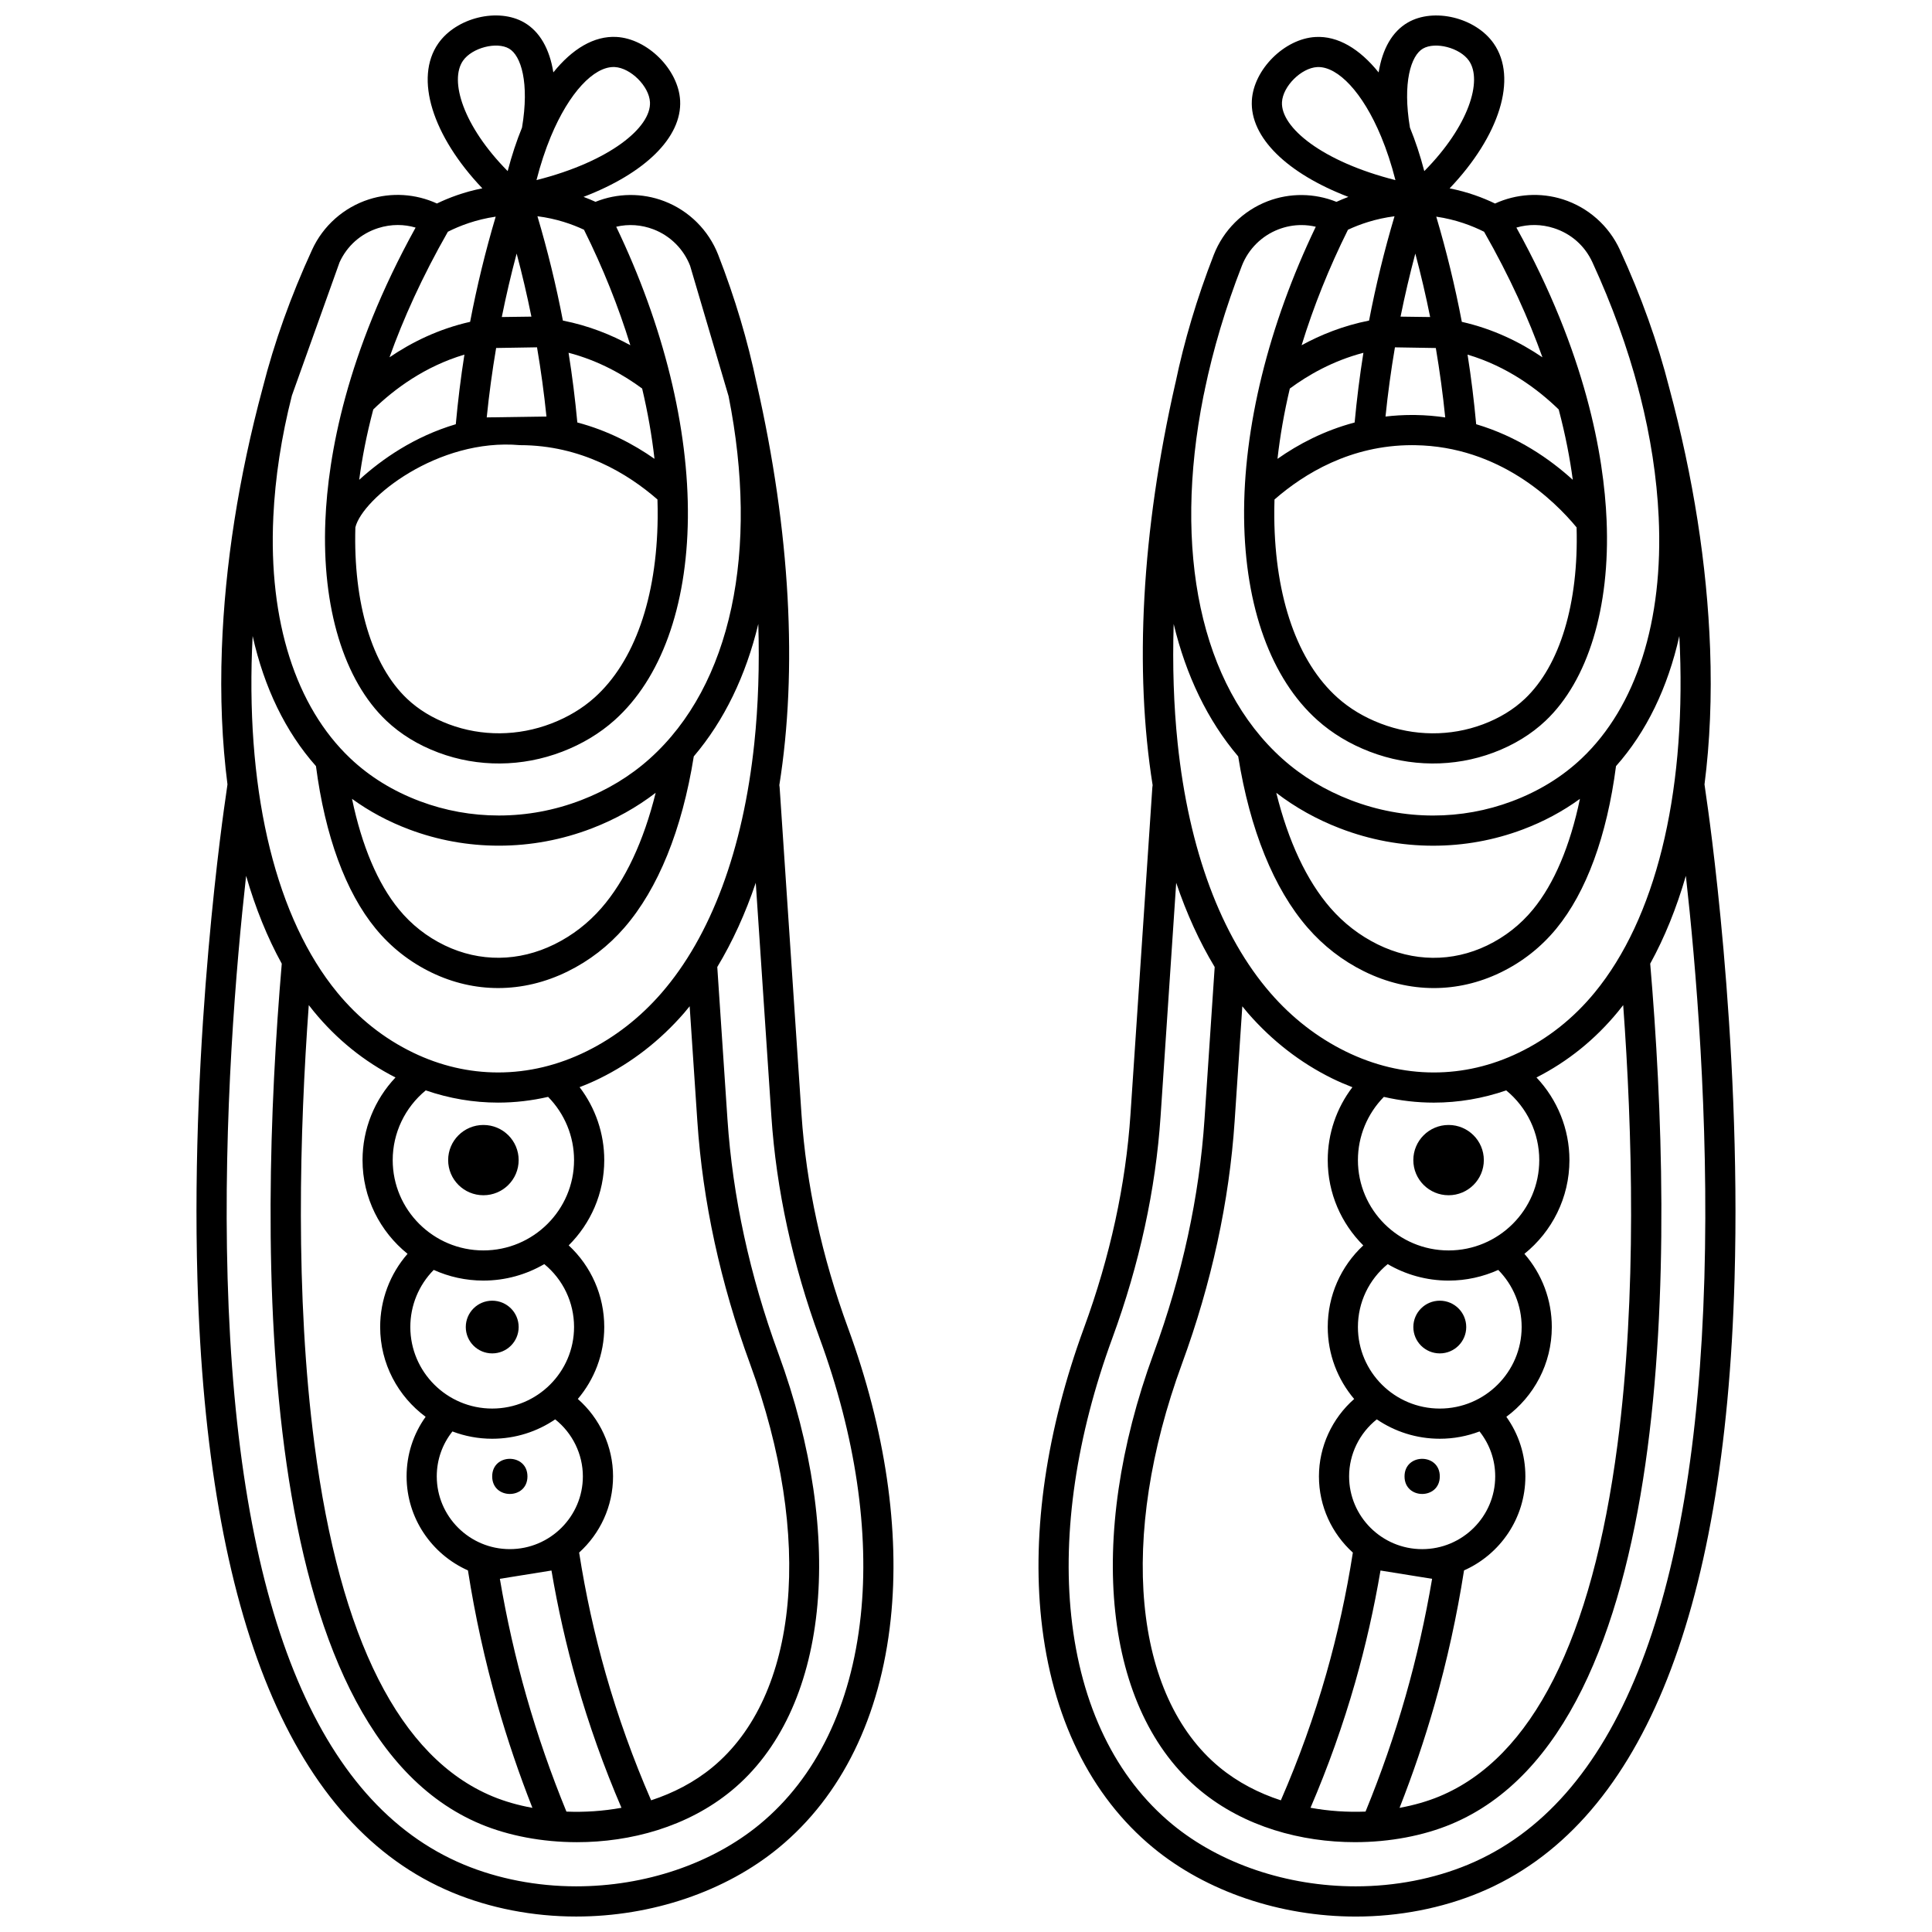
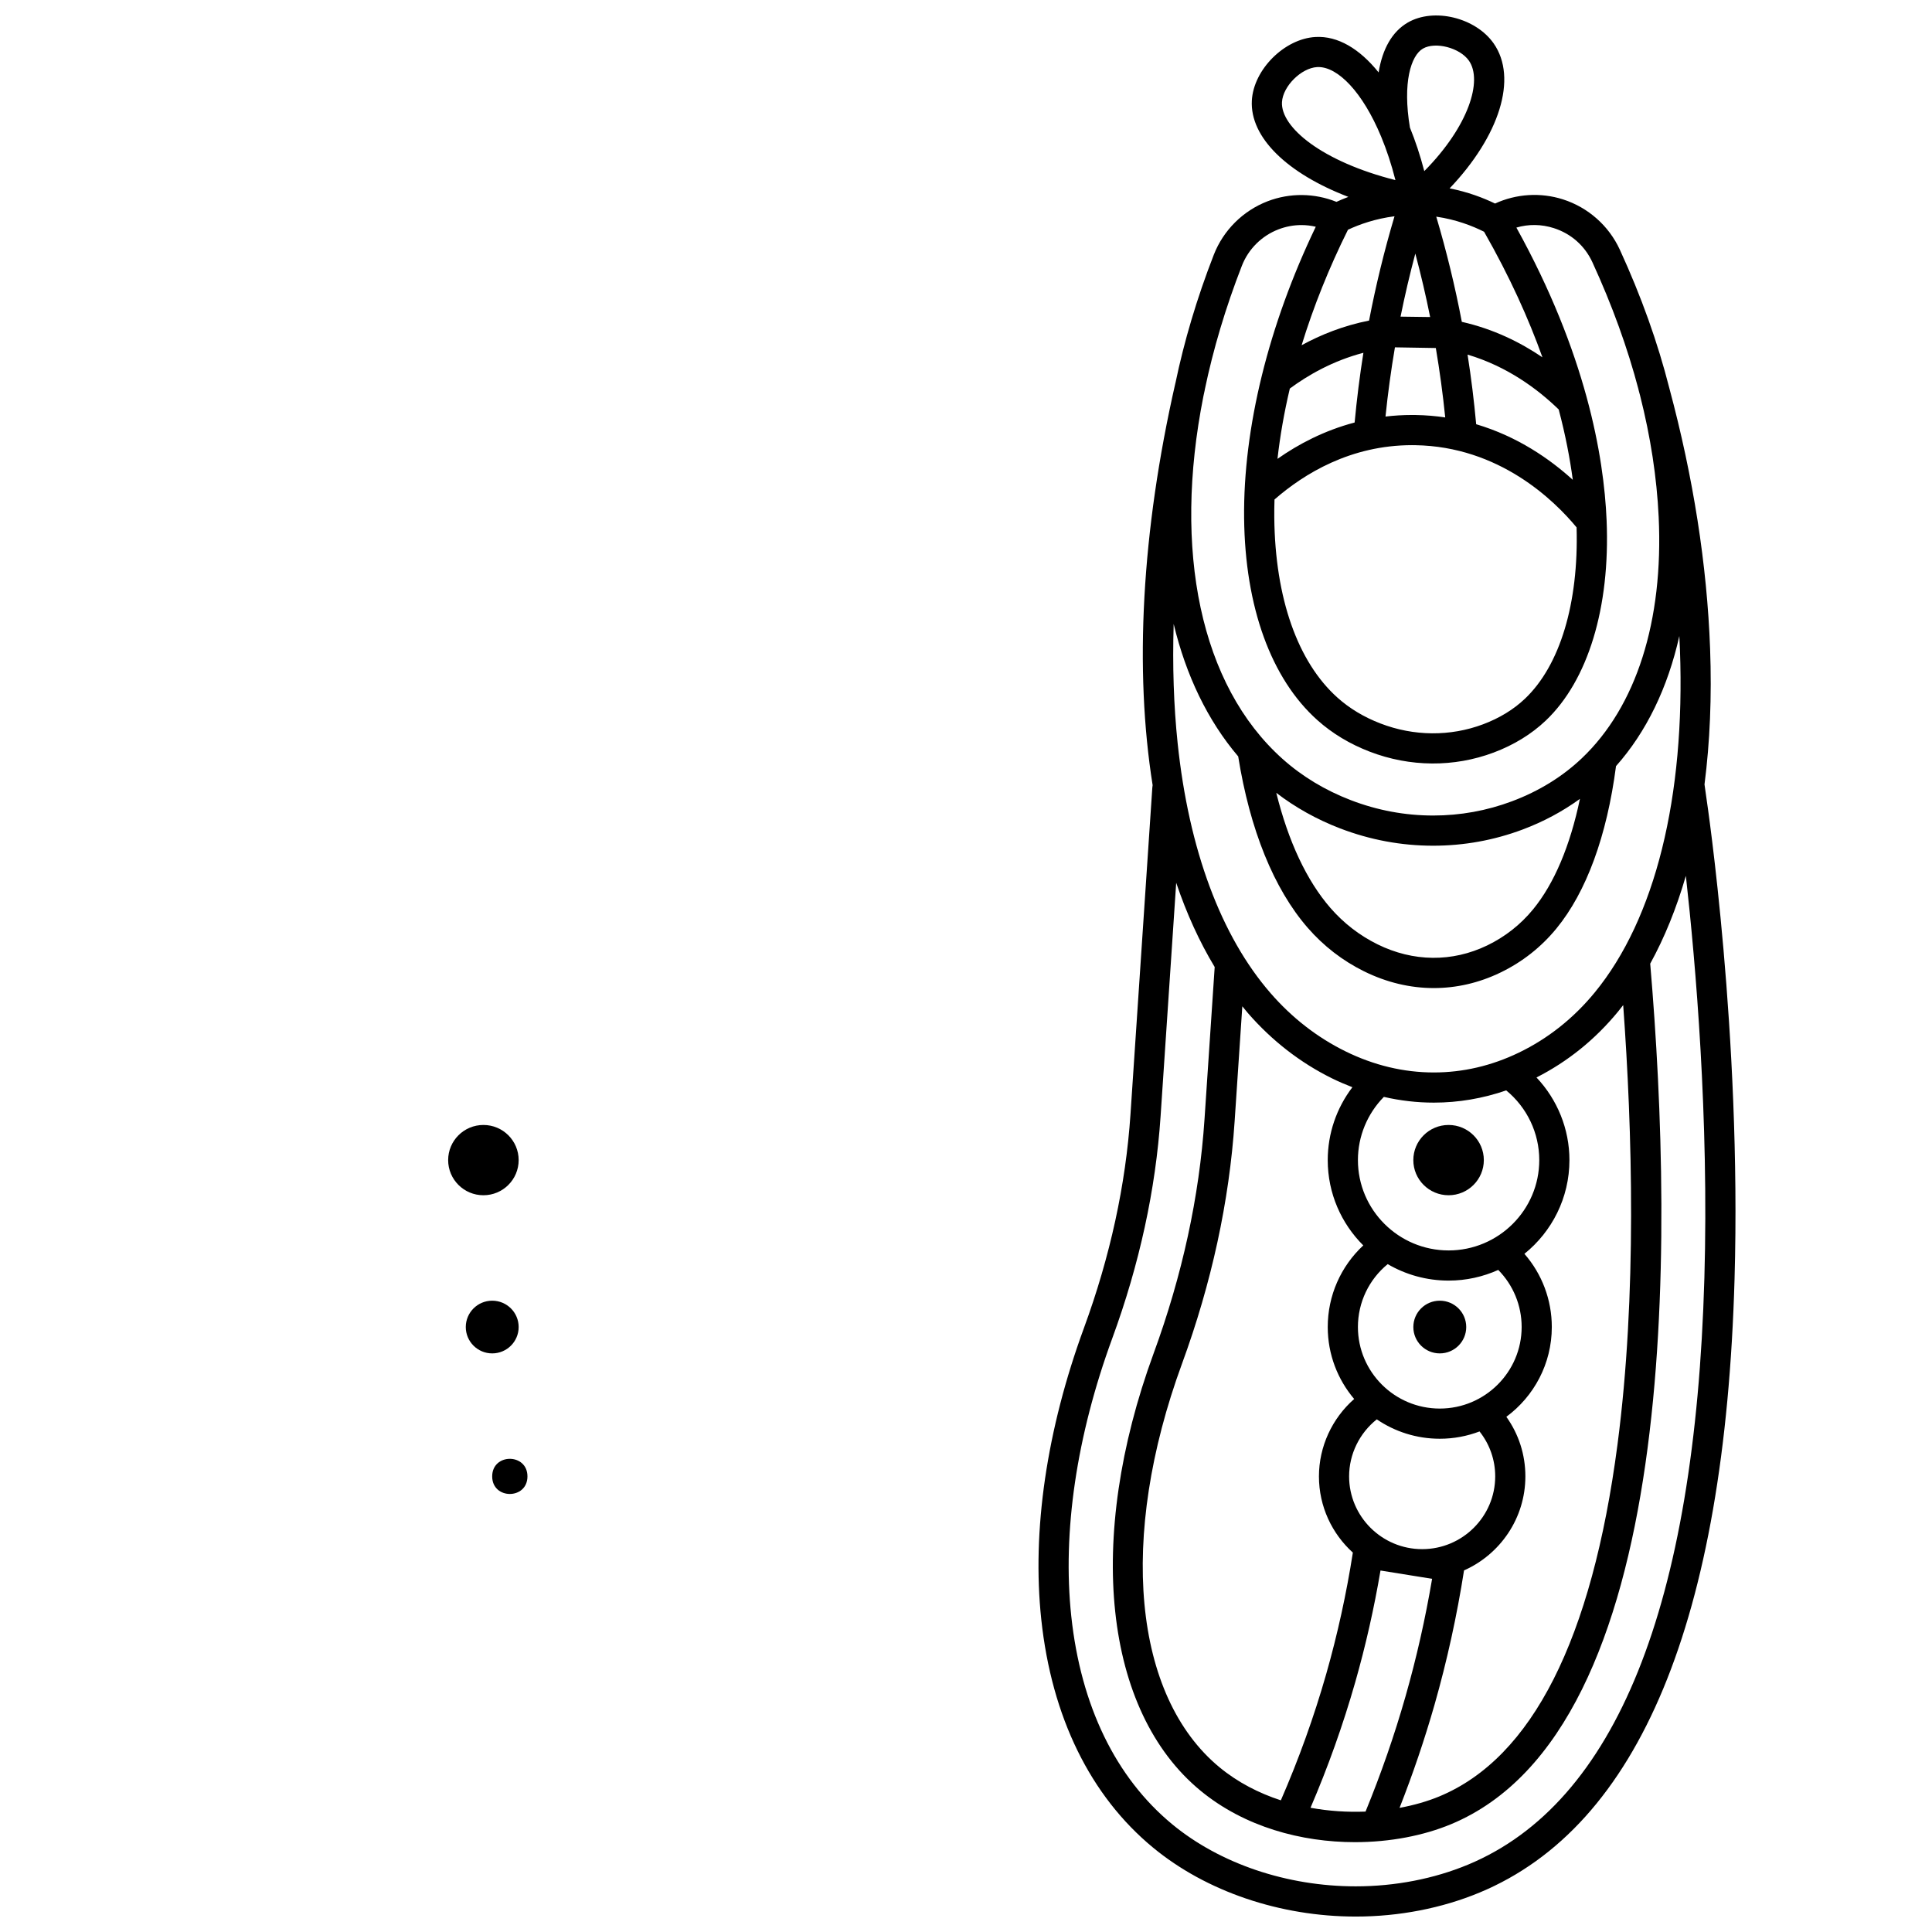
<svg xmlns="http://www.w3.org/2000/svg" width="800px" height="800px" version="1.1" viewBox="144 144 512 512">
  <defs>
    <clipPath id="b">
      <path d="m196 148.09h185v503.81h-185z" />
    </clipPath>
    <clipPath id="a">
      <path d="m419 148.09h185v503.81h-185z" />
    </clipPath>
  </defs>
  <g clip-path="url(#b)">
-     <path d="m368.73 495.91c-6.934-18.902-11.078-37.953-12.328-56.629l-5.781-86.465c-0.008-0.082-0.016-0.164-0.023-0.246l-0.066-0.5c4.844-30.418 2.973-67.047-6.031-106.55l-0.008 0.004c-2.309-11.086-5.68-22.484-10.164-34-2.539-6.516-7.738-11.691-14.273-14.199-5.891-2.266-12.43-2.184-18.242 0.16-0.969-0.441-2.031-0.883-3.172-1.312 16.137-6.172 26.129-15.719 25.598-25.539-0.445-8.215-8.652-16.402-16.887-16.844-5.887-0.32-11.676 3.129-16.711 9.395-1-6.246-3.609-10.832-7.719-13.215-6.906-4.008-17.969-1.324-22.762 5.519-6.453 9.219-1.523 24.578 11.664 38.422-4.824 0.949-8.887 2.5-12.035 4.019-5.625-2.582-12.07-3-18.012-1.098-6.656 2.129-12.141 6.984-15.055 13.324-5.676 12.355-10.051 24.609-13.117 36.684-6.352 23.617-9.992 46.84-10.809 69.059-0.469 12.715 0.047 24.766 1.484 35.973l-0.445 3.16c-0.383 2.555-9.363 63.207-7.516 127.96 2.574 90.258 25.297 144.94 67.527 162.53 10.02 4.172 21.379 6.379 32.852 6.379 20.055 0 39.629-6.652 53.699-18.254 16.641-13.719 26.895-34.645 29.648-60.52 2.5-23.504-1.414-50.207-11.316-77.215zm-69.969-291.03c5.031 10.105 9.148 20.406 12.285 30.609-5.031-2.758-11.027-5.184-17.875-6.535-1.781-9.293-4.043-18.559-6.746-27.648 5.066 0.637 9.262 2.133 12.336 3.574zm-16.988 57.086c16.281 0 28.621 7.559 36.461 14.402 0.051 1.637 0.07 3.266 0.055 4.871-0.23 21.262-6.18 38.18-16.75 47.641-3.203 2.867-7.043 5.172-11.406 6.848-8.836 3.394-18.477 3.469-27.156 0.215-4.352-1.633-8.09-3.91-11.105-6.773-9.316-8.836-14.266-25.336-13.695-45.414 1.879-7.719 21.871-23.711 43.598-21.789zm-42.582 9.191c0.734-5.562 1.914-11.801 3.731-18.648 5.59-5.43 13.68-11.422 24.152-14.535-0.969 6.121-1.719 12.293-2.285 18.449-10.992 3.258-19.562 9.238-25.598 14.734zm57.809-15.199c-0.578-6.164-1.344-12.348-2.324-18.473 8.098 2.117 14.688 5.918 19.5 9.477 1.492 6.316 2.586 12.547 3.269 18.629-5.547-3.894-12.387-7.5-20.445-9.633zm-7.066-75.676c0.012-0.023 0.023-0.047 0.031-0.074 4.922-11.844 11.441-18.449 16.633-18.449 0.105 0 0.215 0.004 0.32 0.008 4.219 0.227 9.105 5.09 9.332 9.293 0.363 6.691-10.688 15.77-30.074 20.664 1.078-4.219 2.352-8.043 3.758-11.441zm-3.617 55.758c1.035 6.07 1.871 12.207 2.5 18.34l-15.828 0.234c0.621-6.152 1.461-12.301 2.492-18.395zm-9.336-8.027c1.133-5.633 2.445-11.25 3.934-16.816 1.477 5.531 2.781 11.113 3.91 16.711zm-10.27-67.941c2.387-3.414 8.883-5.113 12.199-3.191 3.164 1.836 5.43 9.016 3.43 20.93-1.445 3.543-2.727 7.398-3.801 11.531-11.809-11.934-15.504-24.016-11.828-29.27zm-4.023 45.344c3.113-1.57 7.426-3.238 12.68-4.004-2.723 9.164-4.996 18.508-6.781 27.875-8.363 1.887-15.488 5.41-21.363 9.402 3.633-10.152 8.633-21.305 15.465-33.273zm-46.258 75.59c0.496-10.504 2.148-21.258 4.926-32.184l12.637-35.328c2.008-4.367 5.641-7.582 10.227-9.047 1.719-0.551 3.469-0.82 5.207-0.82 1.594 0 3.176 0.23 4.711 0.684-18.406 33.266-23.191 60.441-23.91 77.617-0.965 23.066 4.922 42.402 16.145 53.051 3.797 3.602 8.441 6.449 13.801 8.457 10.508 3.941 22.168 3.856 32.832-0.238 5.277-2.027 9.945-4.84 13.875-8.355 12.262-10.977 19.156-29.98 19.414-53.516 0.258-23.887-6.465-51.156-18.992-77.238 3.258-0.77 6.668-0.543 9.891 0.695 4.434 1.703 7.969 5.219 9.688 9.641l10.199 34.57c8.125 40.836 0.844 76.602-20.938 96.094-5.188 4.644-11.293 8.336-18.152 10.969-7.016 2.695-14.348 4.059-21.793 4.059-7.184 0-14.219-1.273-20.91-3.785-7.106-2.664-13.32-6.492-18.473-11.379-14.445-13.695-21.684-36.406-20.383-63.945zm101.33 73.094c-3.188 12.859-8.062 23.277-14.348 30.504-3.523 4.051-7.719 7.293-12.477 9.641-9.457 4.664-19.777 4.769-29.059 0.301-4.742-2.285-8.836-5.5-12.164-9.559-5.602-6.828-9.824-16.836-12.422-29.289 4.559 3.309 9.633 6.039 15.184 8.121 7.594 2.848 15.574 4.293 23.719 4.293 8.434 0 16.73-1.543 24.664-4.59 6.195-2.383 11.855-5.551 16.902-9.422zm-106.97-37.91c0.043-1.211 0.102-2.426 0.164-3.641 3.062 13.699 8.738 25.426 16.781 34.477 2.41 18.492 7.856 33.363 15.797 43.039 4.07 4.961 9.078 8.895 14.875 11.688 5.66 2.727 11.621 4.09 17.609 4.09 6.231 0 12.488-1.473 18.461-4.422 5.715-2.82 10.754-6.711 14.973-11.566 8.961-10.305 15.312-25.992 18.41-45.402 8.098-9.52 13.82-21.449 17.098-35.094 0.336 11.016-0.004 21.609-1.055 31.602-2.965 28.219-11.484 51.125-24.641 66.246-5.68 6.527-12.34 11.703-19.797 15.387-7.559 3.727-15.449 5.617-23.453 5.617-7.715 0-15.281-1.762-22.492-5.234-7.734-3.727-14.52-9.105-20.164-15.98-15.988-19.48-24-51.727-22.566-90.805zm63.645 201.09c-11.961 0-21.695-9.695-21.695-21.613 0-5.715 2.234-11.105 6.203-15.129 4.016 1.812 8.469 2.828 13.156 2.828 5.883 0 11.395-1.598 16.141-4.367 4.977 4.086 7.891 10.152 7.891 16.668 0 11.918-9.73 21.613-21.695 21.613zm24.031 17.969c0 10.633-8.684 19.285-19.359 19.285-10.672 0-19.359-8.652-19.359-19.285 0-4.387 1.469-8.523 4.152-11.902 3.277 1.246 6.828 1.934 10.535 1.934 6.188 0 11.934-1.898 16.695-5.137 4.578 3.629 7.336 9.211 7.336 15.105zm-26.367-59.875c-13.25 0-24.027-10.738-24.027-23.941 0-7.18 3.246-13.941 8.758-18.473 6.231 2.148 12.652 3.242 19.184 3.242 4.461 0 8.883-0.52 13.242-1.52 4.387 4.461 6.875 10.457 6.875 16.75 0 13.203-10.781 23.941-24.031 23.941zm-32.023-23.941c0 10.023 4.66 18.98 11.93 24.84-4.656 5.344-7.258 12.176-7.258 19.395 0 9.742 4.746 18.398 12.047 23.797-3.273 4.578-5.043 10.031-5.043 15.781 0 11.102 6.691 20.672 16.258 24.926 1.879 12.008 4.504 23.977 7.824 35.613 2.621 9.195 5.734 18.352 9.262 27.316-3.832-0.699-7.418-1.73-10.59-3.055-24.527-10.215-40.398-41.578-47.164-93.223-5.184-39.543-3.926-83.387-1.512-116.46 0.445 0.574 0.895 1.148 1.348 1.703 6.082 7.41 13.363 13.27 21.633 17.473-5.547 5.871-8.734 13.68-8.734 21.898zm43.449 142.16c-2.914-10.207-5.273-20.672-7.055-31.191l13.676-2.199c1.695 9.992 3.938 19.934 6.703 29.625 3.215 11.27 7.195 22.434 11.844 33.254-4.879 0.891-9.816 1.203-14.582 1.012-4.086-9.965-7.648-20.211-10.586-30.5zm21.016-5.961c-3-10.516-5.367-21.332-7.062-32.188 5.516-4.992 8.988-12.199 8.988-20.199 0-7.891-3.488-15.375-9.336-20.508 4.363-5.156 7.004-11.809 7.004-19.07 0-8.309-3.453-16.082-9.422-21.633 5.816-5.785 9.422-13.781 9.422-22.602 0-7.043-2.332-13.812-6.535-19.324 1.816-0.699 3.625-1.469 5.406-2.352 8.418-4.152 15.918-9.977 22.293-17.309 0.5-0.578 0.98-1.184 1.469-1.781l2.035 30.445c1.422 21.289 6.117 42.914 13.949 64.273 16.891 46.066 12.977 88.059-9.973 106.98-4.809 3.965-10.367 6.82-16.223 8.734-4.734-10.875-8.777-22.113-12.016-33.469zm67.555-15.352c-2.527 23.746-11.789 42.832-26.781 55.191-12.664 10.438-30.379 16.426-48.613 16.426-10.426 0-20.723-1.992-29.777-5.762-39.066-16.27-60.129-68.543-62.609-155.38-1.215-42.578 2.301-83.344 4.906-106.65 2.481 8.559 5.637 16.363 9.449 23.281-6.375 74.91-7.785 202.83 52.758 228.04 7.281 3.031 16.184 4.769 25.484 4.769 14.176 0 29.273-4.035 40.953-13.66 25.605-21.109 30.469-66.605 12.395-115.9-7.57-20.645-12.105-41.523-13.48-62.055l-2.695-40.316c4.027-6.68 7.438-14.145 10.199-22.324l4.137 61.867c1.301 19.434 5.606 39.23 12.801 58.848 9.488 25.867 13.246 51.328 10.875 73.625z" />
-   </g>
+     </g>
  <path d="m283.78 535.26c0 6.207-9.344 6.207-9.344 0 0-6.207 9.344-6.207 9.344 0" />
  <path d="m281.45 495.68c0 3.856-3.137 6.984-7.008 6.984-3.867 0-7.004-3.129-7.004-6.984 0-3.859 3.137-6.984 7.004-6.984 3.871 0 7.008 3.125 7.008 6.984" />
  <path d="m281.45 451.44c0 5.144-4.18 9.312-9.34 9.312-5.16 0-9.344-4.168-9.344-9.312 0-5.144 4.184-9.312 9.344-9.312 5.16 0 9.34 4.168 9.34 9.312" />
  <g clip-path="url(#a)">
    <path d="m596.16 355.08-0.449-3.199c1.438-11.207 1.949-23.258 1.484-35.973-0.816-22.219-4.457-45.441-10.809-69.059-3.066-12.074-7.441-24.332-13.117-36.684-2.914-6.34-8.402-11.195-15.055-13.324-5.941-1.902-12.387-1.484-18.012 1.098-3.144-1.523-7.211-3.07-12.035-4.019 13.188-13.844 18.117-29.203 11.664-38.422-4.793-6.848-15.852-9.531-22.762-5.519-4.109 2.383-6.719 6.969-7.719 13.215-5.035-6.269-10.828-9.719-16.711-9.391-8.234 0.441-16.441 8.629-16.887 16.844-0.531 9.816 9.453 19.359 25.578 25.531-1.137 0.43-2.191 0.875-3.156 1.316-5.809-2.34-12.348-2.422-18.238-0.16-6.531 2.512-11.734 7.688-14.273 14.199-4.484 11.516-7.856 22.91-10.164 34l-0.008-0.004c-9.004 39.504-10.875 76.133-6.031 106.55l-0.066 0.5c-0.012 0.082-0.02 0.164-0.023 0.246l-5.781 86.465c-1.25 18.676-5.394 37.727-12.328 56.629-9.902 27.012-13.816 53.711-11.316 77.219 2.754 25.871 13.004 46.797 29.648 60.516 14.07 11.602 33.641 18.254 53.699 18.254 11.473 0 22.832-2.207 32.852-6.379 42.23-17.586 64.949-72.27 67.527-162.53 1.844-64.758-7.137-125.41-7.512-127.92zm-58.859-149.66c6.832 11.969 11.832 23.121 15.461 33.273-5.871-3.992-13-7.512-21.363-9.402-1.785-9.367-4.055-18.711-6.777-27.875 5.254 0.766 9.566 2.434 12.68 4.004zm-19.086 56.551c0.27 0 0.539 0.004 0.809 0.008 22.285 0.34 36.859 14.609 42.789 21.785 0.57 20.074-4.379 36.578-13.695 45.414-3.019 2.863-6.754 5.141-11.105 6.773-8.68 3.254-18.32 3.18-27.156-0.215-4.367-1.676-8.203-3.981-11.406-6.852-10.57-9.461-16.52-26.379-16.75-47.641-0.016-1.605 0.004-3.234 0.055-4.871 7.84-6.844 20.18-14.402 36.461-14.402zm-35.668 3.629c0.684-6.082 1.773-12.312 3.269-18.629 4.812-3.559 11.398-7.359 19.5-9.477-0.98 6.125-1.746 12.305-2.324 18.473-8.062 2.129-14.902 5.734-20.445 9.633zm52.656-9.176c-0.566-6.156-1.316-12.328-2.285-18.449 10.477 3.113 18.566 9.109 24.152 14.535 1.816 6.848 2.996 13.086 3.731 18.648-6.039-5.492-14.605-11.473-25.598-14.734zm-14.121-99.539c3.312-1.922 9.809-0.223 12.195 3.191 3.676 5.254-0.02 17.336-11.828 29.27-1.074-4.133-2.356-7.988-3.801-11.531-2-11.914 0.27-19.094 3.434-20.93zm-2.008 54.316c1.484 5.566 2.801 11.188 3.93 16.816l-7.844-0.105c1.133-5.598 2.438-11.18 3.914-16.711zm5.434 25.027c1.031 6.09 1.871 12.242 2.492 18.395-2.516-0.371-5.133-0.602-7.852-0.641-0.316-0.004-0.629-0.008-0.941-0.008-2.426 0-4.769 0.148-7.035 0.414 0.625-6.137 1.465-12.27 2.5-18.34zm-40.77-65.16c0.227-4.203 5.109-9.062 9.332-9.293 0.105-0.008 0.215-0.008 0.32-0.008 5.188 0 11.711 6.606 16.629 18.445 0.012 0.027 0.023 0.051 0.031 0.078 1.406 3.394 2.684 7.219 3.754 11.441-19.383-4.894-30.43-13.973-30.066-20.664zm17.488 33.816c3.074-1.438 7.269-2.926 12.336-3.57-2.703 9.086-4.965 18.352-6.746 27.641-6.844 1.352-12.844 3.781-17.875 6.535 3.137-10.203 7.254-20.5 12.285-30.605zm-38.309 44.113c0.125-0.566 0.242-1.129 0.371-1.699l-0.016-0.004c2.231-10.688 5.492-21.707 9.84-32.867 1.723-4.422 5.254-7.934 9.688-9.641 1.984-0.762 4.039-1.141 6.082-1.141 1.277 0 2.555 0.148 3.812 0.445-12.527 26.082-19.25 53.352-18.992 77.238 0.258 23.535 7.148 42.539 19.414 53.512 3.93 3.519 8.598 6.332 13.875 8.359 10.66 4.094 22.32 4.18 32.832 0.238 5.359-2.012 10-4.856 13.801-8.457 11.223-10.648 17.109-29.984 16.145-53.051-0.719-17.18-5.504-44.352-23.91-77.617 3.207-0.949 6.625-0.914 9.918 0.141 4.586 1.469 8.219 4.68 10.227 9.047 5.227 11.375 9.309 22.652 12.23 33.75l-0.016 0.004c0.145 0.527 0.281 1.051 0.422 1.574 2.773 10.926 4.43 21.68 4.926 32.184 1.297 27.539-5.938 50.25-20.379 63.945-5.152 4.887-11.367 8.715-18.473 11.379-6.691 2.512-13.727 3.785-20.91 3.785-7.449 0-14.781-1.367-21.793-4.059-6.856-2.633-12.965-6.324-18.152-10.969-21.785-19.496-29.066-55.262-20.941-96.098zm99.781 106.71c-2.598 12.453-6.82 22.465-12.422 29.289-3.328 4.055-7.422 7.269-12.164 9.559-9.281 4.473-19.602 4.367-29.059-0.301-4.758-2.348-8.953-5.594-12.477-9.641-6.285-7.227-11.16-17.645-14.348-30.504 5.047 3.871 10.707 7.039 16.91 9.422 7.934 3.047 16.23 4.59 24.664 4.59 8.145 0 16.125-1.445 23.719-4.293 5.543-2.082 10.617-4.812 15.176-8.121zm-107.66-46.344c3.277 13.645 9 25.574 17.098 35.094 3.098 19.41 9.449 35.098 18.41 45.402 4.223 4.856 9.258 8.746 14.973 11.566 5.973 2.945 12.227 4.422 18.461 4.422 5.988 0 11.953-1.363 17.609-4.09 5.797-2.793 10.805-6.727 14.875-11.688 7.941-9.676 13.387-24.543 15.797-43.039 8.043-9.047 13.719-20.773 16.781-34.477 0.062 1.215 0.117 2.43 0.164 3.641 1.434 39.074-6.582 71.324-22.57 90.805-5.644 6.879-12.43 12.254-20.164 15.98-7.211 3.473-14.777 5.234-22.492 5.234-8.004 0-15.891-1.891-23.453-5.617-7.461-3.68-14.121-8.855-19.801-15.387-13.152-15.121-21.676-38.031-24.637-66.246-1.047-9.992-1.387-20.586-1.051-31.602zm50.25 164.68c-5.969 5.551-9.422 13.324-9.422 21.633 0 7.262 2.637 13.914 7.004 19.07-5.848 5.133-9.336 12.621-9.336 20.508 0 7.996 3.469 15.203 8.988 20.199-1.695 10.855-4.062 21.668-7.062 32.188-3.238 11.352-7.285 22.59-12.02 33.465-5.856-1.91-11.414-4.766-16.223-8.73-22.949-18.922-26.863-60.91-9.973-106.98 7.832-21.359 12.527-42.984 13.949-64.273l2.035-30.441c0.488 0.594 0.969 1.203 1.469 1.781 6.379 7.332 13.879 13.156 22.297 17.309 1.785 0.879 3.59 1.648 5.406 2.352-4.203 5.512-6.535 12.277-6.535 19.324 0 8.812 3.606 16.812 9.422 22.598zm20.27 43.242c-11.961 0-21.695-9.695-21.695-21.613 0-6.516 2.914-12.582 7.891-16.668 4.742 2.773 10.258 4.367 16.141 4.367 4.688 0 9.137-1.02 13.156-2.828 3.969 4.023 6.203 9.414 6.203 15.129-0.004 11.918-9.734 21.613-21.695 21.613zm14.688 17.969c0 10.633-8.684 19.285-19.359 19.285-10.672 0-19.359-8.652-19.359-19.285 0-5.894 2.758-11.477 7.336-15.109 4.762 3.238 10.508 5.137 16.695 5.137 3.711 0 7.258-0.688 10.535-1.934 2.68 3.387 4.152 7.519 4.152 11.906zm-12.352-59.875c-13.25 0-24.031-10.738-24.031-23.941 0-6.293 2.488-12.289 6.875-16.75 4.359 1.004 8.781 1.52 13.242 1.52 6.527 0 12.953-1.098 19.184-3.242 5.516 4.531 8.758 11.293 8.758 18.473 0 13.203-10.777 23.941-24.027 23.941zm-24.75 114.45c2.766-9.691 5.008-19.633 6.703-29.625l13.676 2.199c-1.781 10.52-4.141 20.988-7.055 31.191-2.938 10.289-6.496 20.535-10.586 30.496-4.762 0.191-9.703-0.121-14.582-1.012 4.648-10.816 8.629-21.98 11.844-33.25zm21.016 5.961c3.32-11.637 5.945-23.605 7.824-35.613 9.566-4.254 16.258-13.824 16.258-24.926 0-5.75-1.77-11.207-5.043-15.781 7.305-5.398 12.047-14.055 12.047-23.797 0-7.219-2.602-14.051-7.258-19.395 7.269-5.859 11.93-14.816 11.93-24.84 0-8.219-3.188-16.027-8.734-21.898 8.27-4.203 15.551-10.059 21.633-17.473 0.457-0.559 0.906-1.129 1.348-1.703 2.414 33.082 3.668 76.922-1.512 116.46-6.769 51.641-22.637 83.008-47.164 93.223-3.176 1.32-6.758 2.352-10.59 3.055 3.527-8.965 6.637-18.125 9.262-27.316zm71.516-113.03c-2.477 86.832-23.543 139.11-62.609 155.38-9.055 3.769-19.352 5.762-29.777 5.762-18.23 0-35.949-5.988-48.613-16.426-14.992-12.359-24.254-31.445-26.781-55.191-2.371-22.297 1.387-47.754 10.871-73.621 7.191-19.617 11.5-39.414 12.801-58.848l4.137-61.867c2.762 8.18 6.172 15.645 10.199 22.324l-2.695 40.316c-1.371 20.531-5.906 41.41-13.48 62.055-18.07 49.293-13.207 94.789 12.398 115.89 11.68 9.629 26.777 13.664 40.953 13.66 9.301 0 18.207-1.738 25.484-4.769 60.547-25.211 59.133-153.13 52.758-228.04 3.809-6.918 6.969-14.723 9.449-23.281 2.606 23.297 6.125 64.07 4.906 106.66z" />
  </g>
-   <path d="m525.56 535.26c0 6.207-9.344 6.207-9.344 0 0-6.207 9.344-6.207 9.344 0" />
  <path d="m518.55 495.68c0 3.859 3.137 6.984 7.008 6.984s7.008-3.125 7.008-6.984c0-3.859-3.137-6.984-7.008-6.984s-7.008 3.125-7.008 6.984z" />
  <path d="m537.23 451.44c0 5.144-4.184 9.312-9.34 9.312-5.16 0-9.344-4.168-9.344-9.312 0-5.144 4.184-9.312 9.344-9.312 5.156 0 9.34 4.168 9.34 9.312" />
</svg>